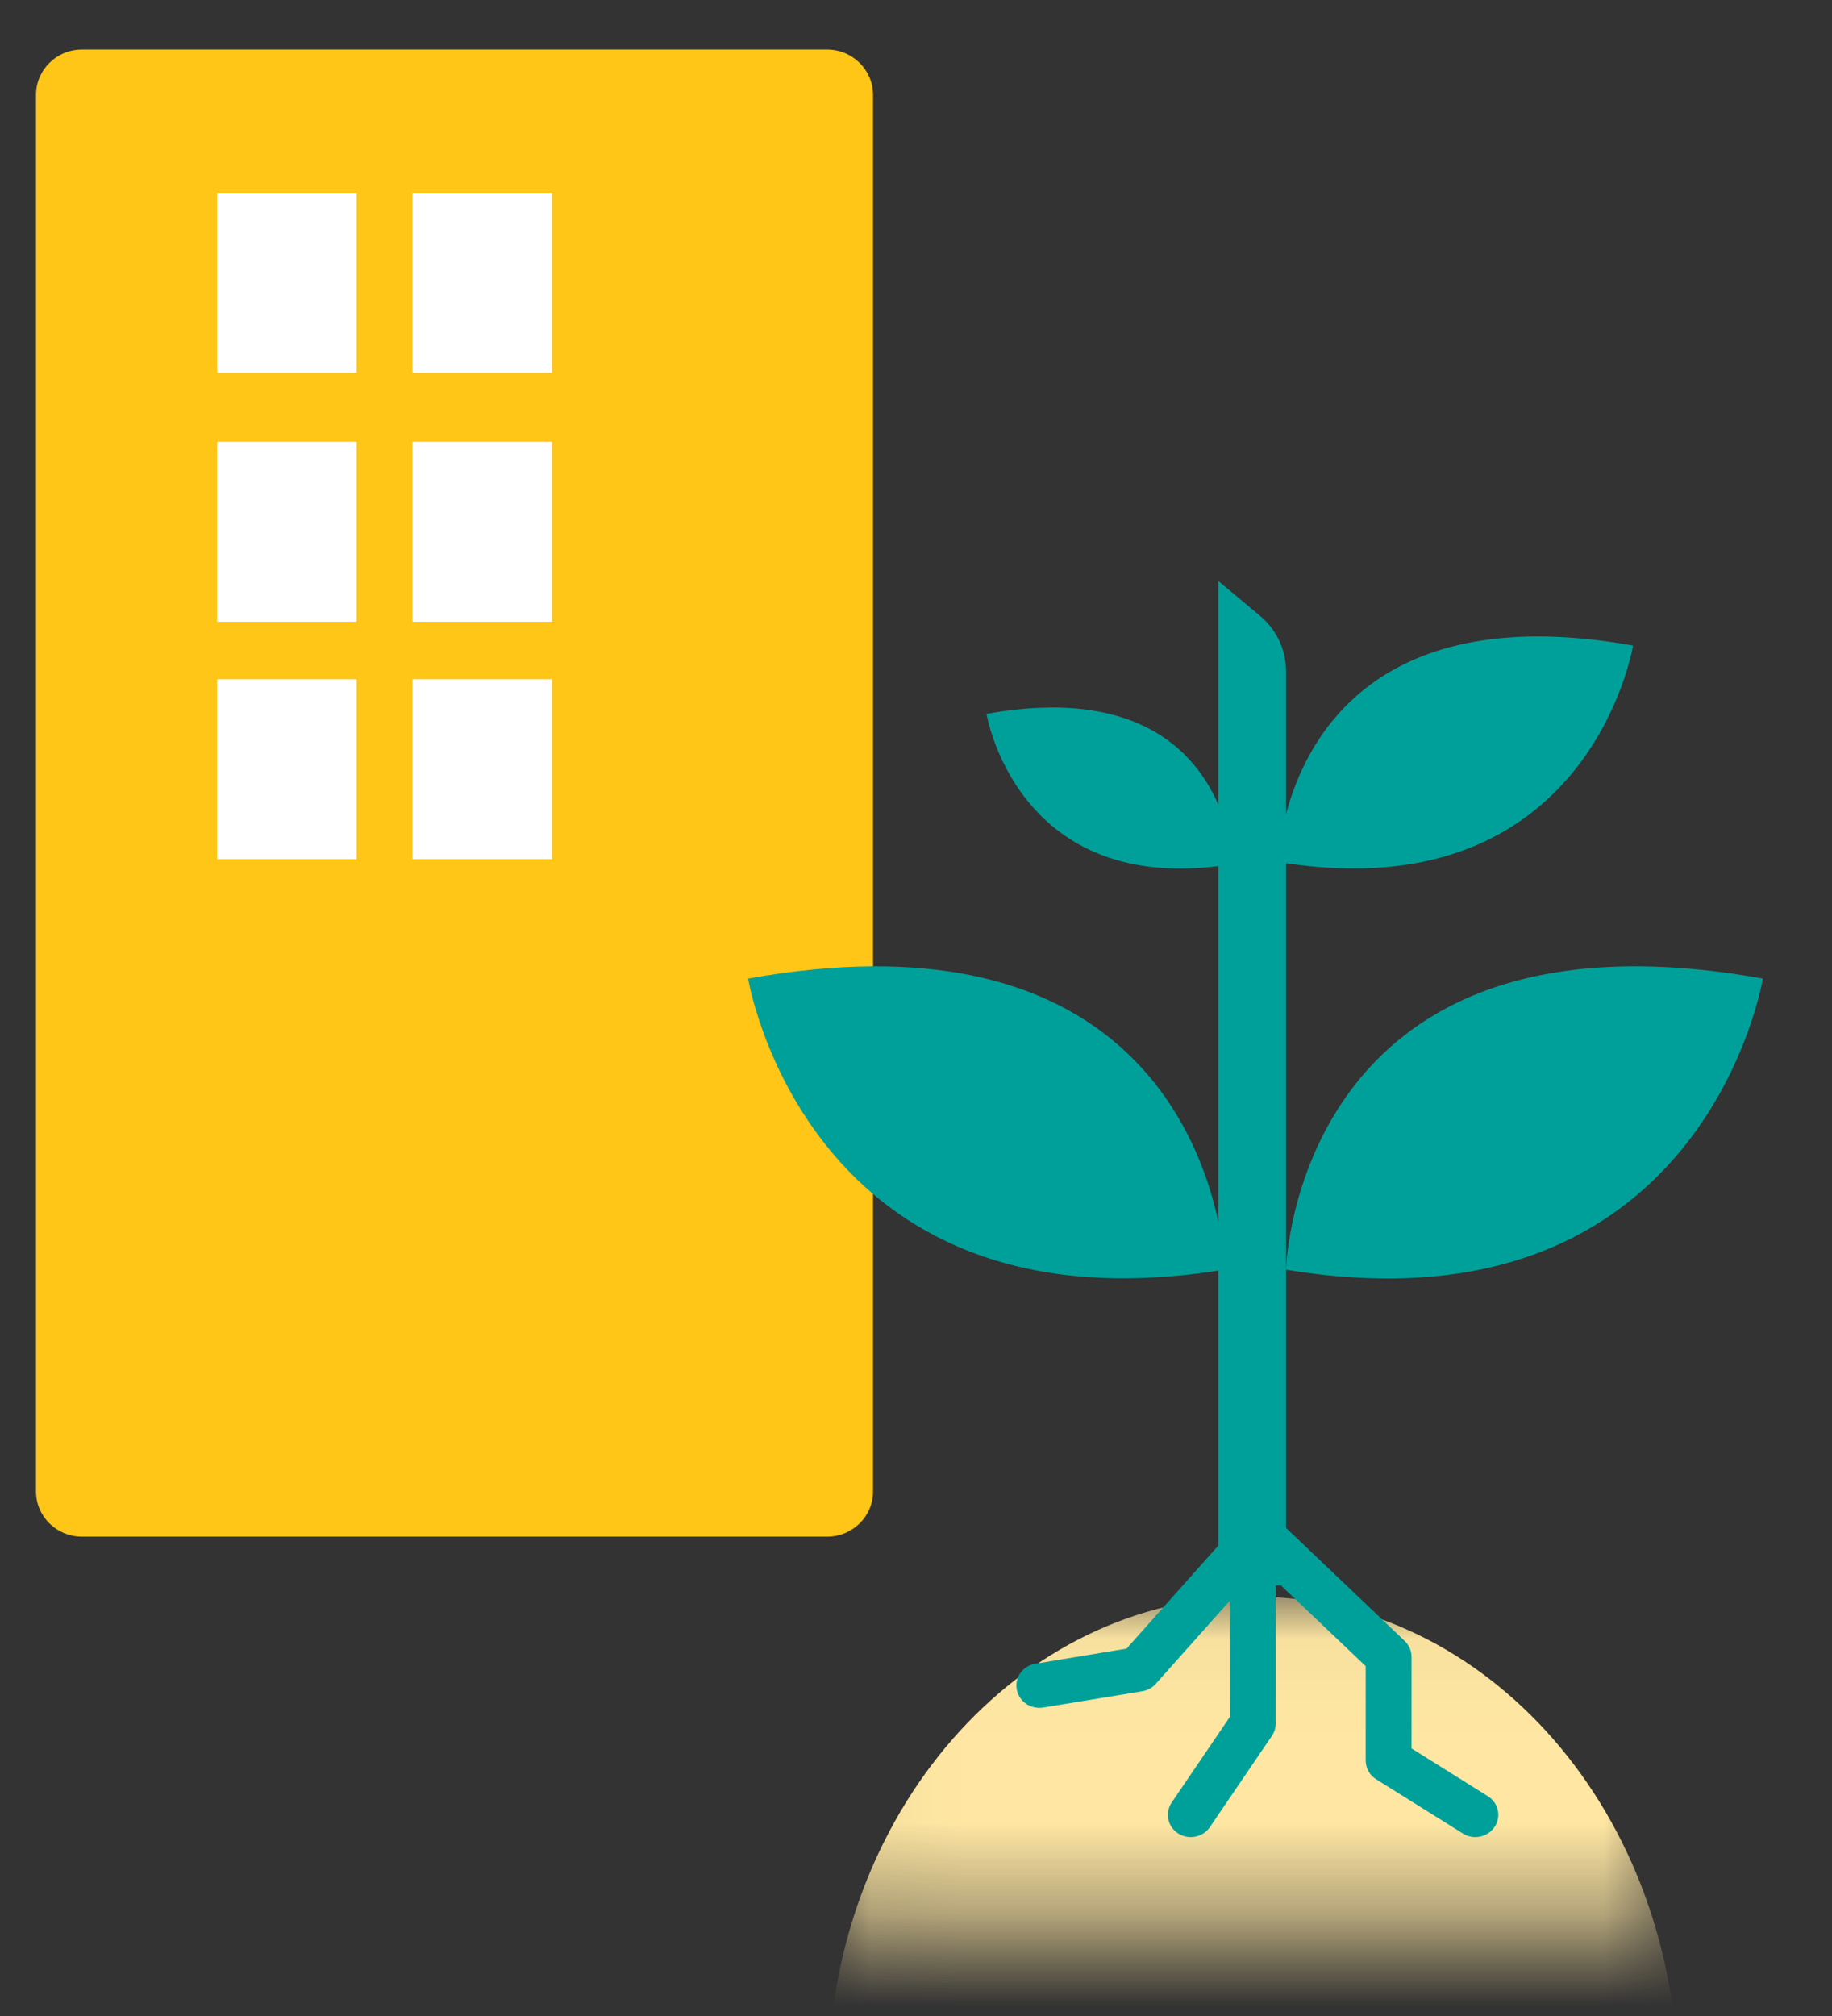
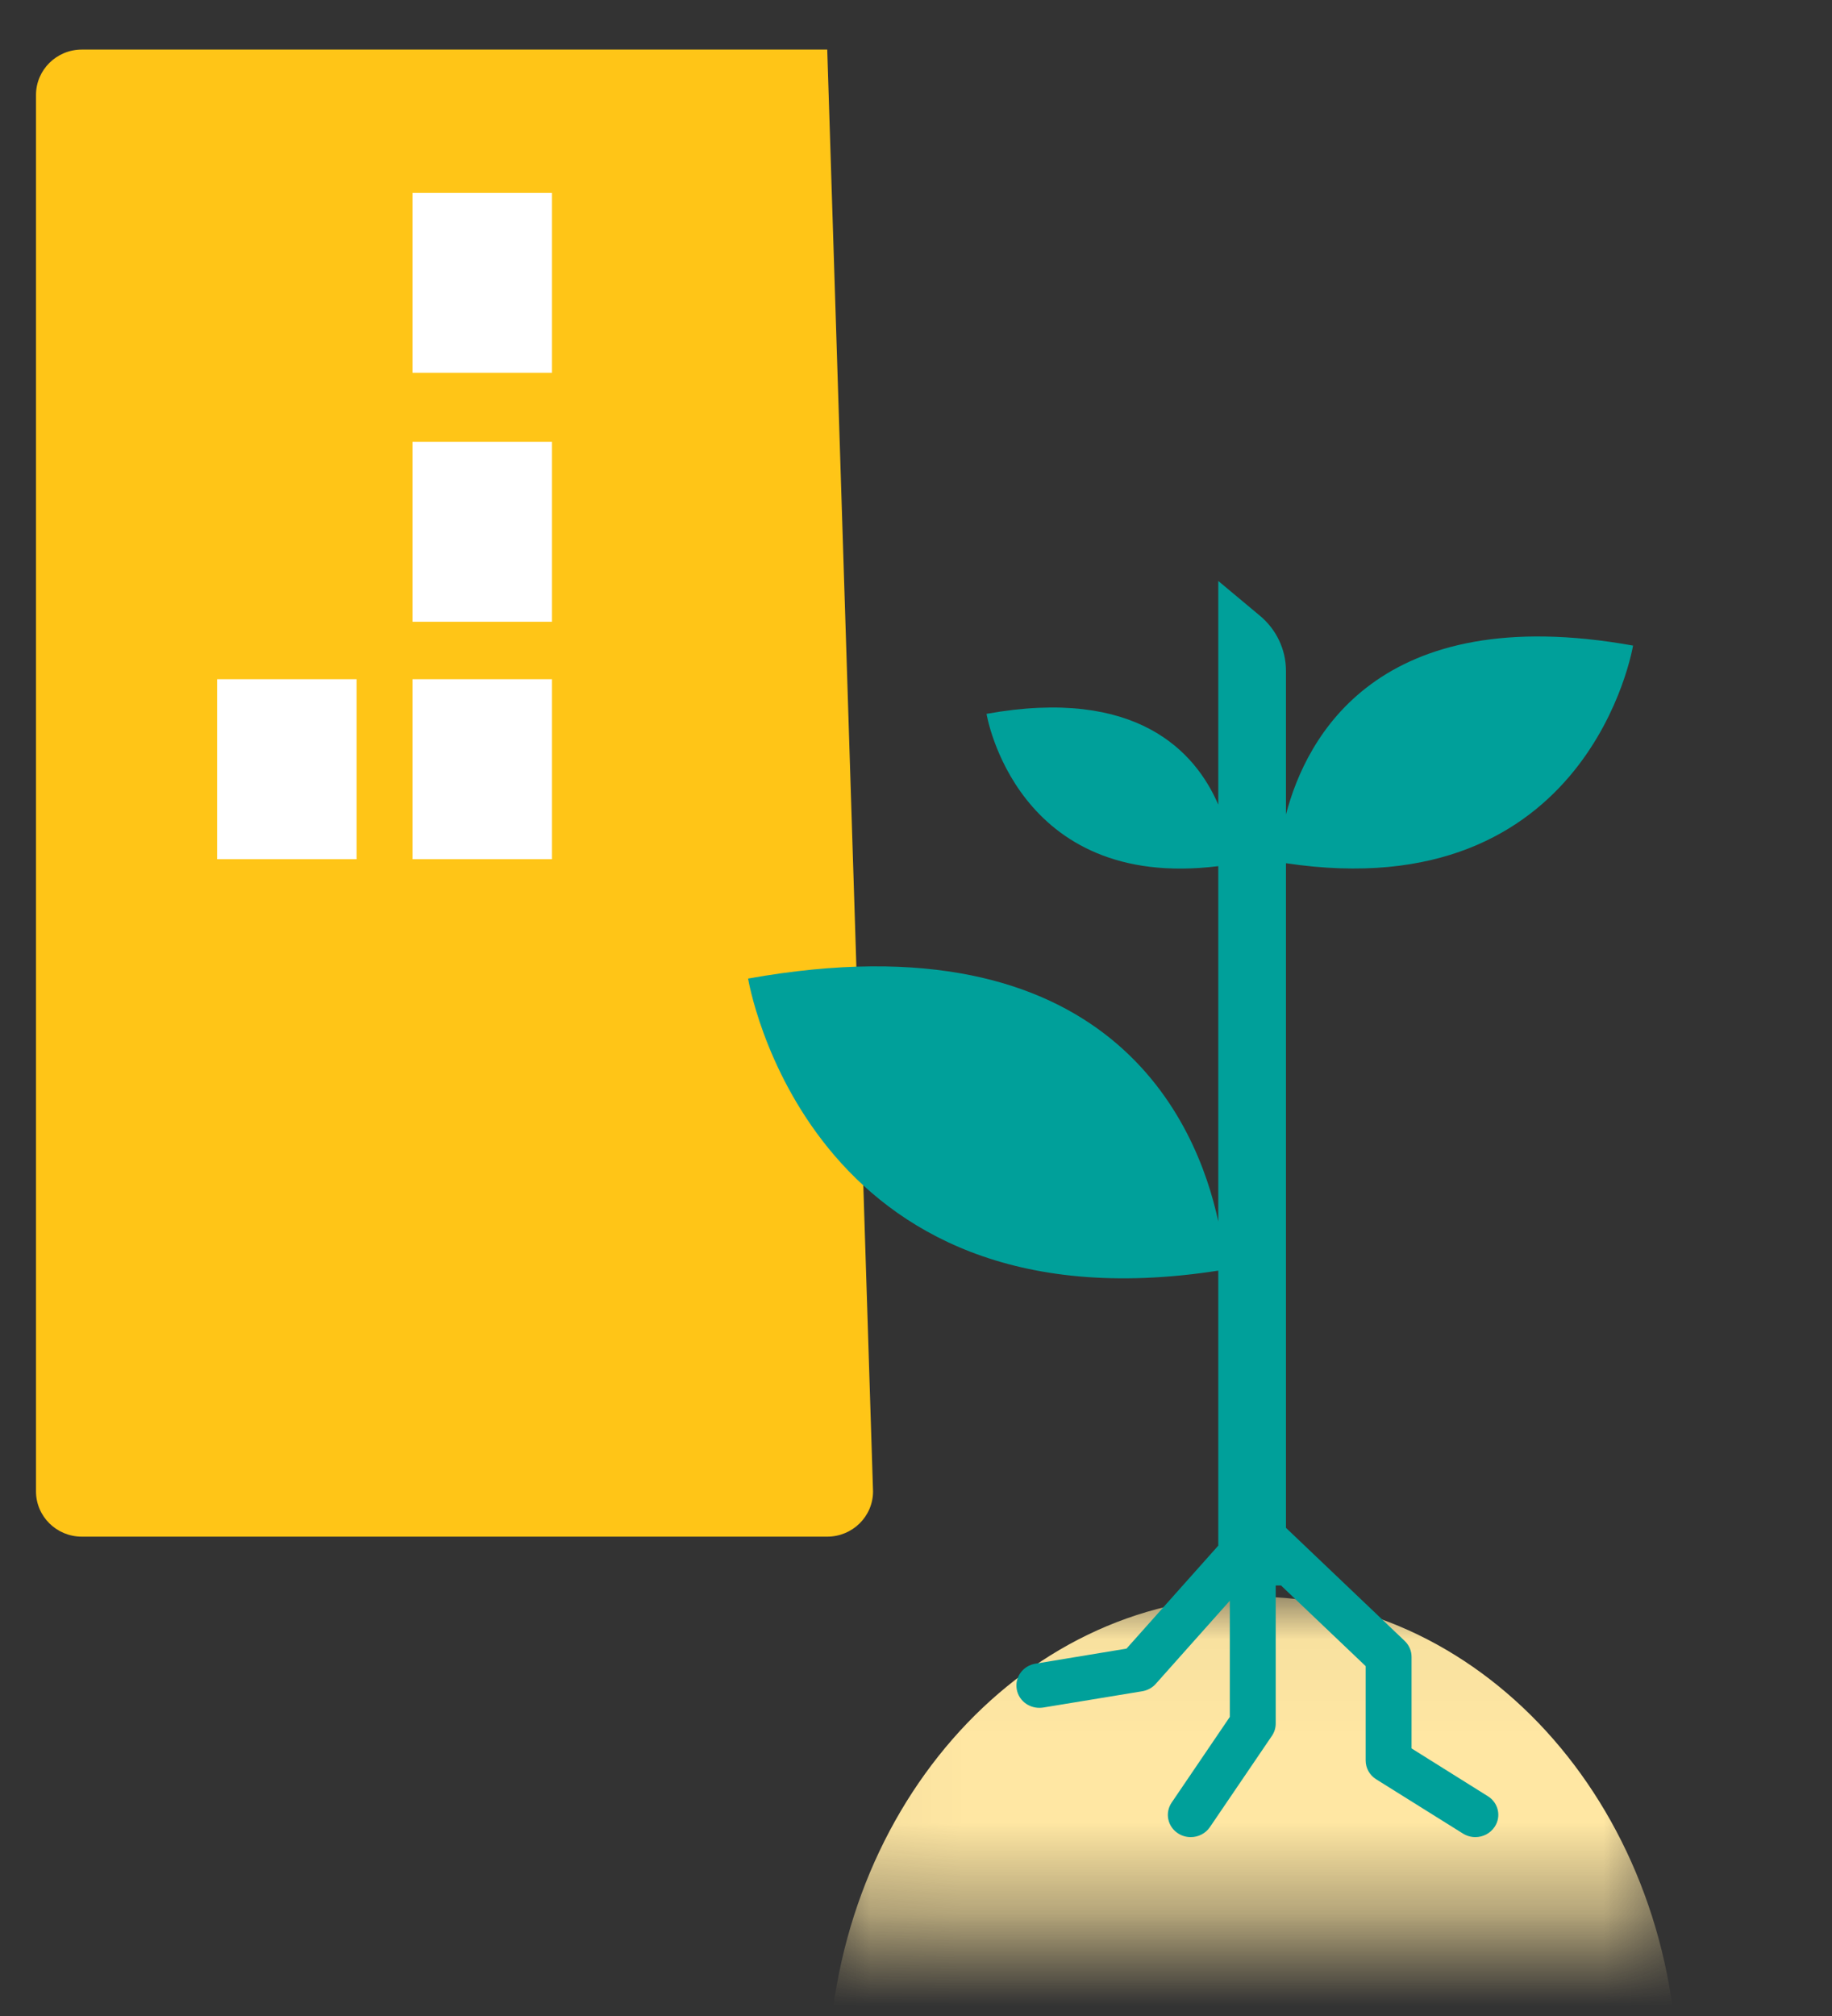
<svg xmlns="http://www.w3.org/2000/svg" xmlns:xlink="http://www.w3.org/1999/xlink" width="20px" height="22px" viewBox="0 0 20 22" version="1.1">
  <rect x="0" y="0" width="20" height="22" fill="#333333" stroke="none" />
  <title>active_img03</title>
  <desc>Created with Sketch.</desc>
  <defs>
    <polygon id="path-1" points="0 23.82 24 23.82 24 0.067 0 0.067" />
    <polygon id="path-3" points="0.04 0.038 9.316 0.038 9.316 3.63 0.04 3.63" />
  </defs>
  <g id="Page-1" stroke="none" stroke-width="1" fill="none" fill-rule="evenodd">
    <g id="Desktop-Copy-3" transform="translate(-600, -1021)">
      <g id="active_img03" transform="translate(597, 1019)">
        <g id="Group-10">
-           <path d="M12.031,18.769 L3.893,18.769 C3.617,18.769 3.393,18.548 3.393,18.275 L3.393,3.036 C3.393,2.763 3.617,2.541 3.893,2.541 L12.031,2.541 C12.307,2.541 12.531,2.763 12.531,3.036 L12.531,18.275 C12.531,18.548 12.307,18.769 12.031,18.769" id="Fill-1" fill="#FFC517" />
+           <path d="M12.031,18.769 L3.893,18.769 C3.617,18.769 3.393,18.548 3.393,18.275 L3.393,3.036 C3.393,2.763 3.617,2.541 3.893,2.541 L12.031,2.541 L12.531,18.275 C12.531,18.548 12.307,18.769 12.031,18.769" id="Fill-1" fill="#FFC517" />
          <mask id="mask-2" fill="white">
            <use xlink:href="#path-1" />
          </mask>
          <g id="Clip-4" />
-           <polygon id="Fill-3" fill="#FFFFFF" mask="url(#mask-2)" points="5.37 6.068 6.893 6.068 6.893 4.104 5.37 4.104" />
          <polygon id="Fill-5" fill="#FFFFFF" mask="url(#mask-2)" points="7.503 6.068 9.026 6.068 9.026 4.104 7.503 4.104" />
-           <polygon id="Fill-6" fill="#FFFFFF" mask="url(#mask-2)" points="5.37 8.785 6.893 8.785 6.893 6.821 5.37 6.821" />
          <polygon id="Fill-7" fill="#FFFFFF" mask="url(#mask-2)" points="7.503 8.785 9.026 8.785 9.026 6.821 7.503 6.821" />
          <polygon id="Fill-8" fill="#FFFFFF" mask="url(#mask-2)" points="5.37 11.376 6.893 11.376 6.893 9.412 5.37 9.412" />
          <polygon id="Fill-9" fill="#FFFFFF" mask="url(#mask-2)" points="7.503 11.376 9.026 11.376 9.026 9.412 7.503 9.412" />
        </g>
        <g id="Group-13" transform="translate(12, 19.385)">
          <mask id="mask-4" fill="white">
            <use xlink:href="#path-3" />
          </mask>
          <g id="Clip-12" />
          <path d="M9.316,5.352 C9.316,8.287 7.24,10.667 4.678,10.667 C2.117,10.667 0.04,8.287 0.04,5.352 C0.04,2.417 2.117,0.038 4.678,0.038 C7.24,0.038 9.316,2.417 9.316,5.352" id="Fill-11" fill="#FFE7A3" mask="url(#mask-4)" />
        </g>
        <g id="Group-18" transform="translate(11.143, 8.308)" fill="#00A09A">
          <path d="M5.896,3.112 C9.214,3.61 9.685,0.737 9.685,0.737 C6.896,0.237 6.115,1.742 5.896,2.58 L5.896,1.013 C5.896,0.781 5.792,0.561 5.61,0.41 L5.157,0.032 L5.157,2.473 C4.908,1.896 4.269,1.187 2.627,1.482 C2.627,1.482 2.944,3.419 5.157,3.144 L5.157,7.022 C4.927,5.949 3.973,3.663 0.024,4.371 C0.024,4.371 0.66,8.257 5.157,7.558 L5.157,10.559 L4.155,11.683 L3.162,11.847 C3.025,11.869 2.933,11.994 2.957,12.127 C2.977,12.245 3.083,12.329 3.203,12.329 C3.217,12.329 3.231,12.328 3.245,12.326 L4.328,12.148 C4.385,12.138 4.437,12.11 4.475,12.067 L5.283,11.16 L5.283,12.428 L4.648,13.363 C4.572,13.475 4.603,13.626 4.719,13.7 C4.761,13.727 4.809,13.74 4.857,13.74 C4.938,13.74 5.018,13.701 5.066,13.63 L5.743,12.634 C5.77,12.594 5.784,12.548 5.784,12.5 L5.784,10.994 L5.842,10.994 L6.766,11.874 L6.766,12.904 C6.766,12.987 6.809,13.064 6.881,13.109 L7.828,13.701 C7.87,13.727 7.917,13.74 7.963,13.74 C8.046,13.74 8.126,13.7 8.174,13.628 C8.249,13.516 8.216,13.365 8.099,13.293 L7.267,12.772 L7.267,11.773 C7.267,11.707 7.24,11.645 7.192,11.599 L5.896,10.365 L5.896,7.548 L5.896,3.112 Z" id="Fill-14" />
-           <path d="M11.102,4.371 C5.995,3.455 5.896,7.548 5.896,7.548 C10.461,8.302 11.102,4.371 11.102,4.371" id="Fill-16" />
        </g>
      </g>
    </g>
  </g>
</svg>